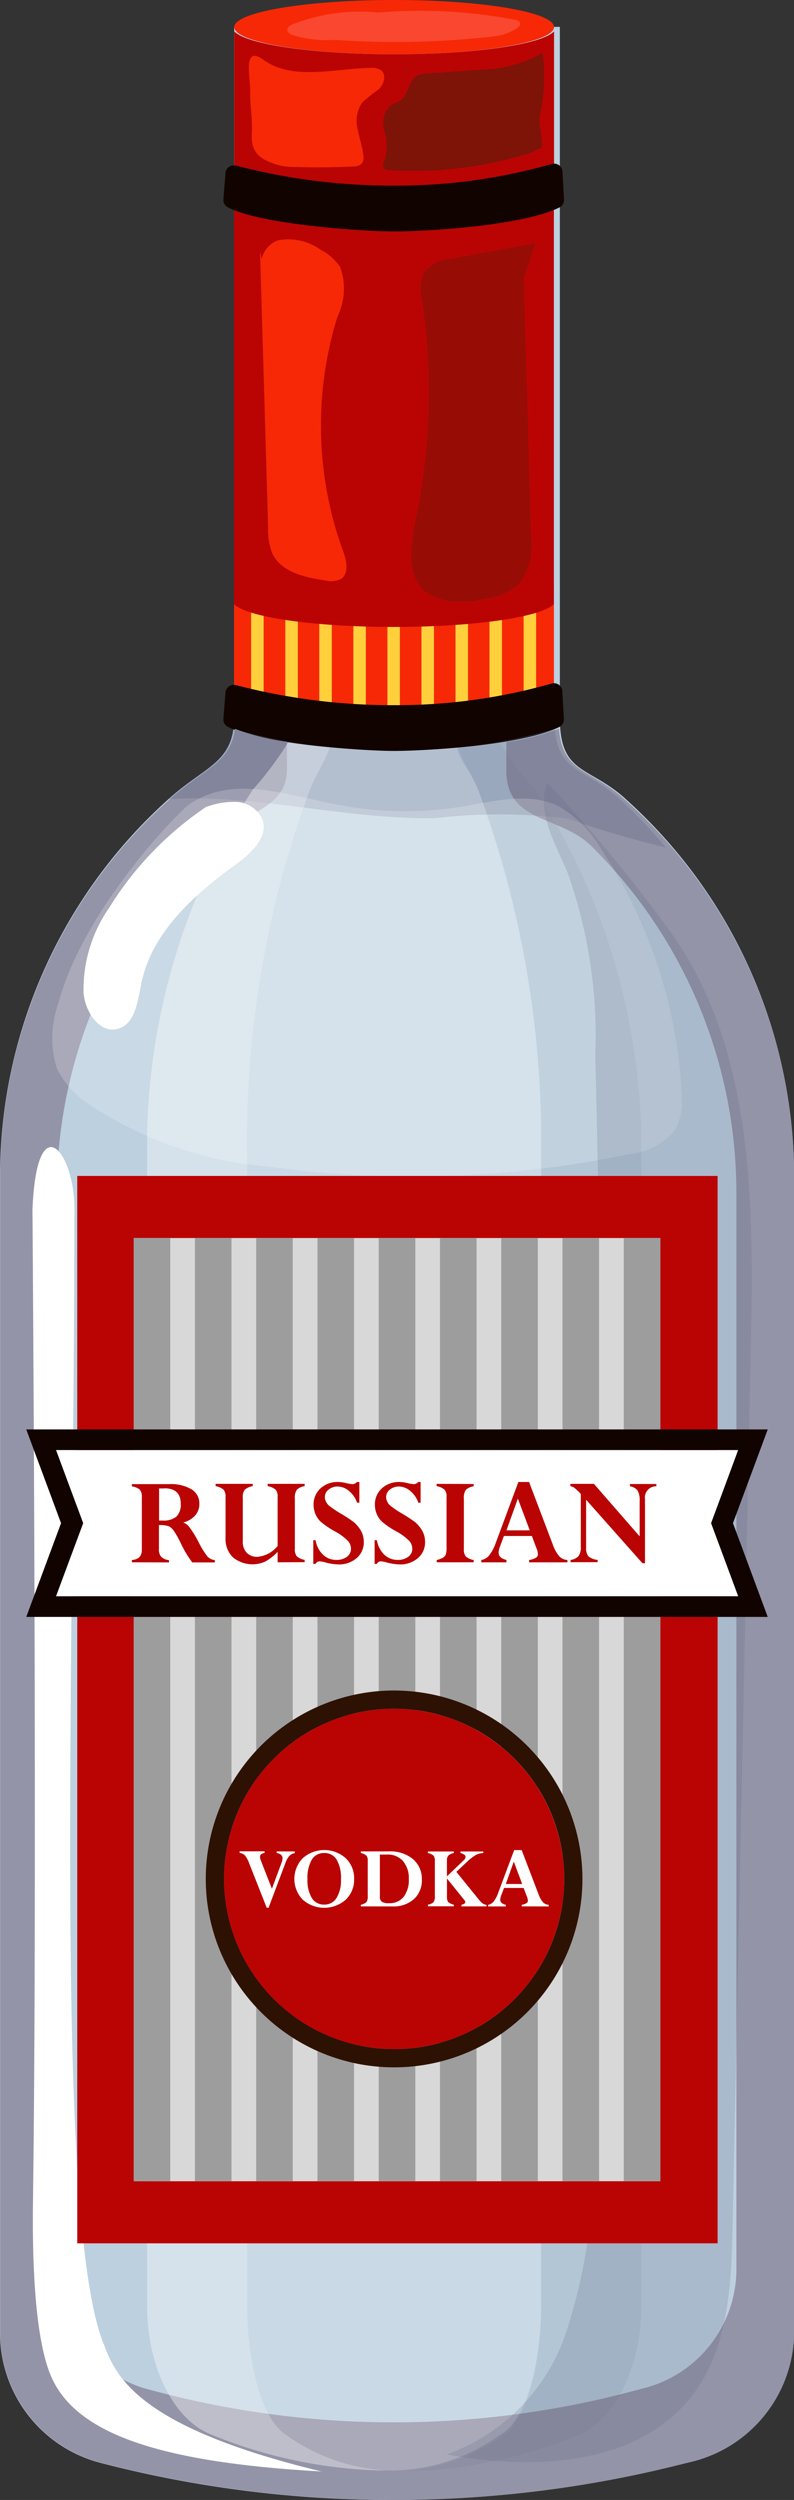
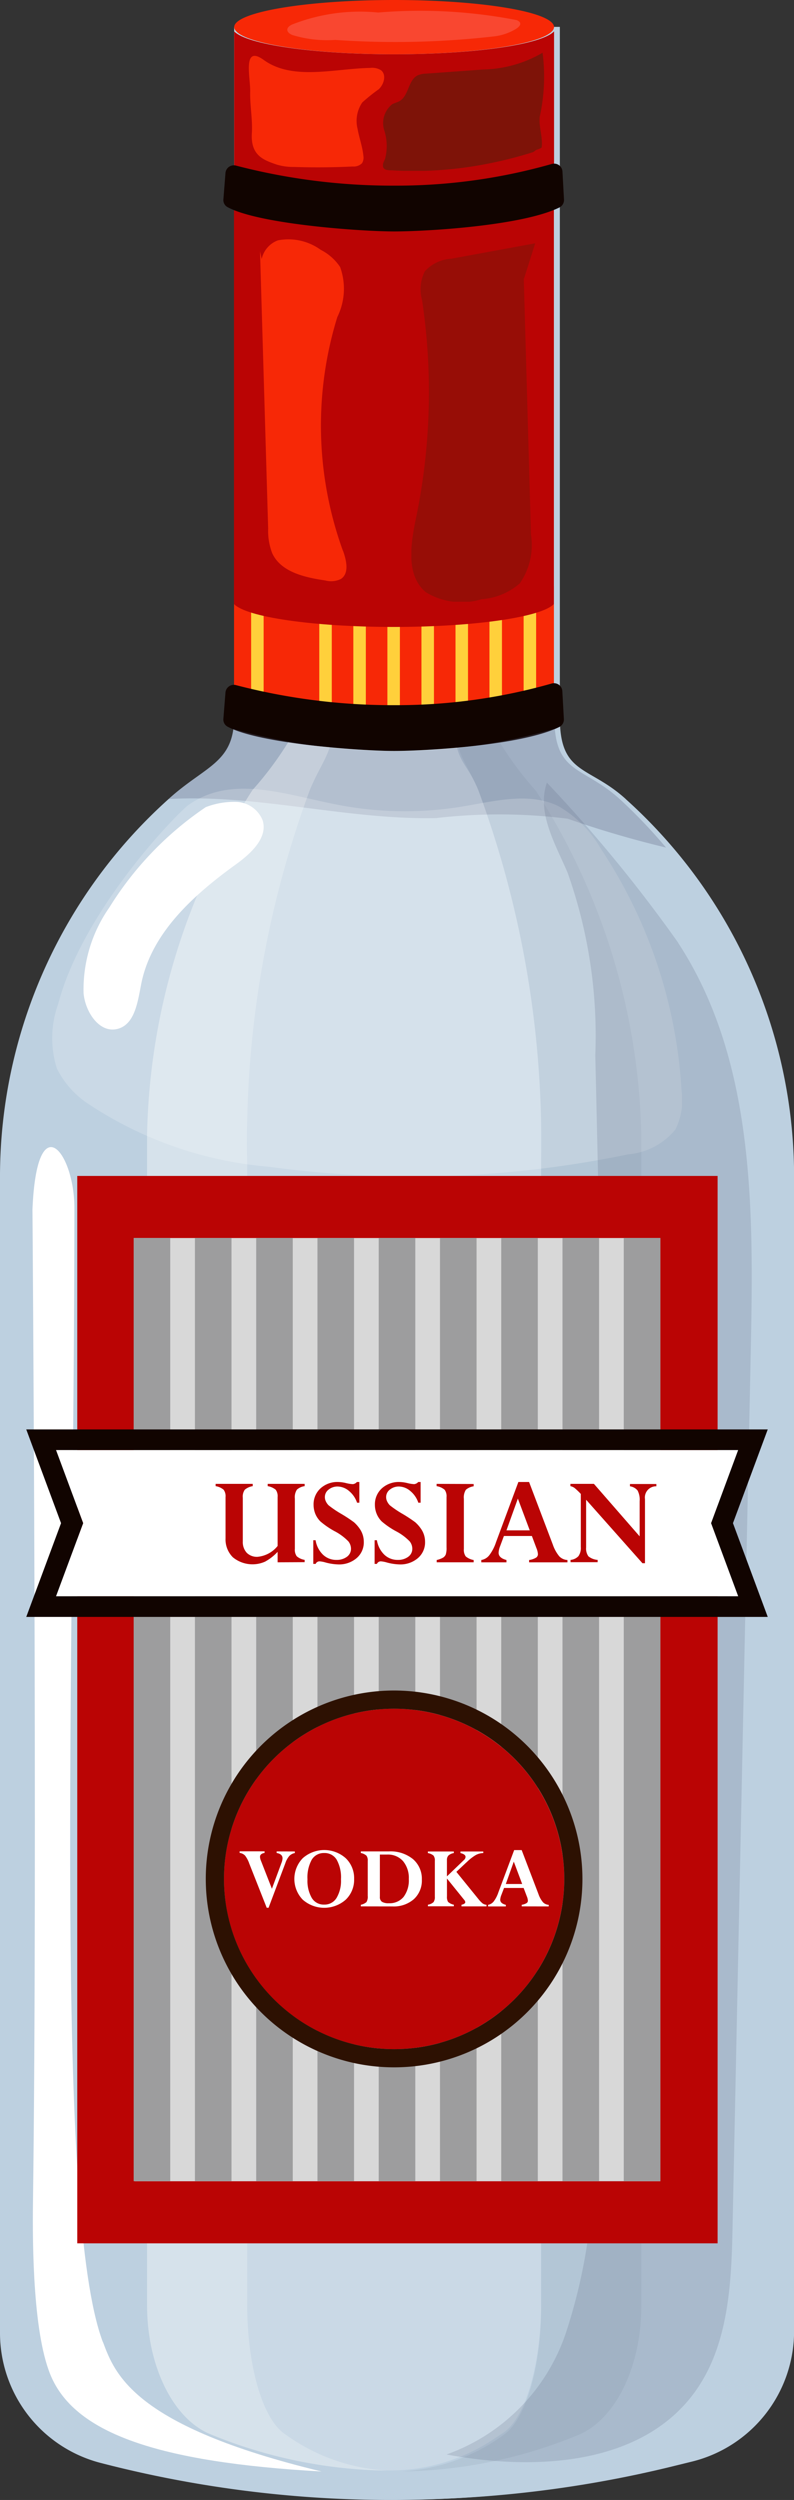
<svg xmlns="http://www.w3.org/2000/svg" width="28.395" height="89.364" viewBox="0 0 28.395 89.364">
  <rect x="0" y="0" width="28.395" height="89.364" fill="#333333" stroke="none" />
  <defs>
    <clipPath id="clip-path">
      <rect id="Rectangle_1227" data-name="Rectangle 1227" width="5.788" height="4.221" transform="translate(367.192 14.269)" fill="none" />
    </clipPath>
    <clipPath id="clip-path-2">
      <rect id="Rectangle_1228" data-name="Rectangle 1228" width="4.425" height="12.813" transform="translate(368.209 21.081)" fill="none" />
    </clipPath>
    <clipPath id="clip-path-3">
      <rect id="Rectangle_1229" data-name="Rectangle 1229" width="17.787" height="4.25" transform="translate(359.527 38.431)" fill="none" />
    </clipPath>
    <clipPath id="clip-path-4">
      <rect id="Rectangle_1230" data-name="Rectangle 1230" width="8.662" height="61.777" transform="translate(358.756 38.917)" fill="none" />
    </clipPath>
    <clipPath id="clip-path-5">
      <rect id="Rectangle_1231" data-name="Rectangle 1231" width="8.662" height="61.777" transform="translate(367.769 38.947)" fill="none" />
    </clipPath>
    <clipPath id="clip-path-6">
      <rect id="Rectangle_1232" data-name="Rectangle 1232" width="10.507" height="61.599" transform="translate(362.337 39.095)" fill="none" />
    </clipPath>
    <clipPath id="clip-path-7">
      <rect id="Rectangle_1233" data-name="Rectangle 1233" width="22.526" height="13.862" transform="translate(355.357 40.577)" fill="none" />
    </clipPath>
    <clipPath id="clip-path-8">
      <rect id="Rectangle_1234" data-name="Rectangle 1234" width="10.92" height="60.036" transform="translate(369.464 40.36)" fill="none" />
    </clipPath>
  </defs>
  <g id="_6" data-name="6" transform="translate(-353.496 -12.384)">
    <path id="Tracé_7307" data-name="Tracé 7307" d="M375.67,40.958c-1.334-1.213-2.367-.856-2.36-2.941V13.355H361.871V38.017c-.007,1.652-1.025,1.728-2.359,2.941a18.142,18.142,0,0,0-6.016,13.4V95.774a4.8,4.8,0,0,0,3.6,4.65,41.375,41.375,0,0,0,20.23.136l.7-.172a4.8,4.8,0,0,0,3.661-4.666V54.363a18.142,18.142,0,0,0-6.015-13.4" fill="#bdd0e0" />
    <path id="Tracé_7308" data-name="Tracé 7308" d="M375.876,40.948c-1.334-1.213-2.367-.856-2.359-2.941V13.345H362.078V38.007c-.008,1.652-1.026,1.728-2.36,2.941a18.142,18.142,0,0,0-6.015,13.4V95.764a4.8,4.8,0,0,0,3.6,4.65,41.375,41.375,0,0,0,20.23.136l.7-.172a4.8,4.8,0,0,0,3.661-4.666V54.353a18.142,18.142,0,0,0-6.015-13.4" fill="#bdd0e0" />
    <path id="Tracé_7309" data-name="Tracé 7309" d="M367.591,12.384c-3.16,0-5.72.434-5.72.971a.231.231,0,0,0,.076.15c.427.464,2.787.82,5.644.82s5.216-.356,5.643-.82a.231.231,0,0,0,.076-.15c0-.537-2.56-.971-5.719-.971" fill="#f72806" />
    <path id="Tracé_7310" data-name="Tracé 7310" d="M367.591,14.325c-2.9,0-5.288-.356-5.72-.82V19.02c.432.465,2.824.82,5.72.82s5.287-.355,5.719-.82V13.505c-.432.464-2.824.82-5.719.82" fill="#ba0404" />
    <path id="Tracé_7311" data-name="Tracé 7311" d="M367.586,34.163c-2.895,0-5.287-.355-5.72-.82v4.732c.433.464,2.825.82,5.72.82s5.287-.356,5.719-.82V33.343c-.432.465-2.824.82-5.719.82" fill="#f72806" />
-     <path id="Tracé_7312" data-name="Tracé 7312" d="M363.7,38.625c.141.022.294.04.448.059V33.952c-.154-.019-.307-.038-.448-.059Z" fill="#ffd03b" />
    <path id="Tracé_7313" data-name="Tracé 7313" d="M362.477,38.364c.131.041.285.079.447.116V33.747c-.162-.036-.316-.074-.447-.115Z" fill="#ffd03b" />
    <path id="Tracé_7314" data-name="Tracé 7314" d="M364.914,38.765c.146.013.293.026.447.036V34.069c-.154-.011-.3-.023-.447-.036Z" fill="#ffd03b" />
    <path id="Tracé_7315" data-name="Tracé 7315" d="M366.132,38.843c.149.007.294.015.447.019V34.13c-.153,0-.3-.013-.447-.019Z" fill="#ffd03b" />
    <path id="Tracé_7316" data-name="Tracé 7316" d="M367.35,34.142v4.732c.076,0,.147,0,.224,0s.148,0,.223,0V34.142c-.075,0-.147,0-.223,0s-.148,0-.224,0" fill="#ffd03b" />
    <path id="Tracé_7317" data-name="Tracé 7317" d="M368.568,38.862c.154-.005.3-.013.447-.019V34.111c-.149.006-.293.014-.447.019Z" fill="#ffd03b" />
    <path id="Tracé_7318" data-name="Tracé 7318" d="M369.786,38.8c.154-.011.3-.023.447-.036V34.033c-.147.012-.293.025-.447.036Z" fill="#ffd03b" />
    <path id="Tracé_7319" data-name="Tracé 7319" d="M371,38.684c.153-.019.306-.038.447-.059V33.893c-.141.021-.294.04-.447.059Z" fill="#ffd03b" />
    <path id="Tracé_7320" data-name="Tracé 7320" d="M372.222,33.748V38.48c.163-.037.317-.075.447-.115V33.632c-.13.041-.284.079-.447.116" fill="#ffd03b" />
    <path id="Tracé_7321" data-name="Tracé 7321" d="M367.583,19.145c-2.9,0-5.287-.356-5.719-.82v15.65c.433.465,2.825.82,5.72.82s5.287-.355,5.72-.82V18.325c-.433.464-2.825.82-5.72.82" fill="#ba0404" />
    <path id="Tracé_7322" data-name="Tracé 7322" d="M367.591,20.657c1.193,0,4.612-.206,5.922-.863a.3.3,0,0,0,.152-.285l-.054-.99a.3.3,0,0,0-.4-.269,20.25,20.25,0,0,1-5.464.77h-.323a22.215,22.215,0,0,1-5.479-.714.3.3,0,0,0-.386.265l-.073.931a.286.286,0,0,0,.135.279c1.113.618,4.78.876,5.966.876" fill="#110400" />
    <path id="Tracé_7323" data-name="Tracé 7323" d="M367.586,39.228c1.193,0,4.613-.206,5.922-.863a.3.3,0,0,0,.153-.285l-.055-.99a.3.3,0,0,0-.395-.269,20.256,20.256,0,0,1-5.464.77h-.322a22.209,22.209,0,0,1-5.48-.714.3.3,0,0,0-.386.266l-.074.93a.29.29,0,0,0,.136.279c1.113.618,4.78.876,5.965.876" fill="#110400" />
    <path id="Tracé_7324" data-name="Tracé 7324" d="M371.961,13.1a18.083,18.083,0,0,0-4.942-.268,6.614,6.614,0,0,0-3.088.433c-.077.04-.162.1-.161.186s.1.153.186.186a4.267,4.267,0,0,0,1.53.174,31.088,31.088,0,0,0,5.719-.131,1.96,1.96,0,0,0,.757-.271c.316-.214,0-.309,0-.309" fill="#f94730" />
    <path id="Tracé_7325" data-name="Tracé 7325" d="M367.048,15.567c.184-.178.274-.514.073-.673a.61.61,0,0,0-.392-.082c-1.27.023-2.766.462-3.8-.284-.775-.562-.474.632-.486,1.129s.09.991.06,1.488c-.048.8.417.959.887,1.122a2.046,2.046,0,0,0,.62.085c.7.023,1.4.017,2.1-.016a.425.425,0,0,0,.334-.119.386.386,0,0,0,.047-.266c-.032-.327-.151-.64-.208-.963a1.174,1.174,0,0,1,.168-.941,6.35,6.35,0,0,1,.6-.48" fill="#f72806" />
    <g id="Groupe_4756" data-name="Groupe 4756" opacity="0.5">
      <g id="Groupe_4755" data-name="Groupe 4755">
        <g id="Groupe_4754" data-name="Groupe 4754" clip-path="url(#clip-path)">
          <path id="Tracé_7326" data-name="Tracé 7326" d="M372.9,14.269a4.4,4.4,0,0,1-2.135.6l-2.031.147a.8.8,0,0,0-.3.061c-.344.168-.316.724-.645.918-.083.049-.181.069-.266.114a.862.862,0,0,0-.287.929,1.819,1.819,0,0,1,.031,1.024c-.043.1-.11.208-.065.306.052.113.208.1.332.106a13.512,13.512,0,0,0,3.413-.24,14.573,14.573,0,0,0,1.575-.4.247.247,0,0,0,.109-.062c.031-.038.233-.079.238-.128.042-.36-.111-.73-.07-1.091a6.649,6.649,0,0,0,.1-2.288" fill="#42210b" />
        </g>
      </g>
    </g>
-     <path id="Tracé_7327" data-name="Tracé 7327" d="M375.832,40.958c-1.241-1.12-2.212-.926-2.349-2.527a8.542,8.542,0,0,1-1.881.479V39.9c-.005,1.933,1.891,1.6,3.041,2.726a17.4,17.4,0,0,1,5.187,12.426V93.387a4.4,4.4,0,0,1-3.156,4.325l-.6.159a33.275,33.275,0,0,1-17.445-.125,4.41,4.41,0,0,1-3.1-4.311V55.051a17.394,17.394,0,0,1,5.188-12.426c1.15-1.124,3.036-1.195,3.041-2.726v-1a8.422,8.422,0,0,1-1.856-.461c-.178,1.243-1.125,1.423-2.34,2.519a18.083,18.083,0,0,0-6.059,13.4V95.774a4.809,4.809,0,0,0,3.624,4.65,41.977,41.977,0,0,0,20.379.136l.705-.172a4.81,4.81,0,0,0,3.687-4.666V54.363a18.083,18.083,0,0,0-6.059-13.4" fill="#9494a8" />
    <g id="Groupe_4759" data-name="Groupe 4759" opacity="0.3">
      <g id="Groupe_4758" data-name="Groupe 4758">
        <g id="Groupe_4757" data-name="Groupe 4757" clip-path="url(#clip-path-2)">
          <path id="Tracé_7328" data-name="Tracé 7328" d="M372.236,22.341l.4-1.26-3,.551a1.389,1.389,0,0,0-.946.449,1.431,1.431,0,0,0-.1,1.029,22.2,22.2,0,0,1-.214,7.782c-.192.925-.376,2.06.351,2.663a2.449,2.449,0,0,0,1.992.248,2.328,2.328,0,0,0,1.366-.566,2.4,2.4,0,0,0,.4-1.737l-.258-9.159" fill="#42210b" />
        </g>
      </g>
    </g>
    <path id="Tracé_7329" data-name="Tracé 7329" d="M365.759,32.071a13.138,13.138,0,0,1-.2-8.353,2.286,2.286,0,0,0,.1-1.79,1.841,1.841,0,0,0-.694-.614,1.97,1.97,0,0,0-1.531-.338.923.923,0,0,0-.58.667l-.059-.278.291,9.914a2.232,2.232,0,0,0,.143.876c.309.678,1.163.87,1.9.978a.8.8,0,0,0,.557-.052c.307-.2.2-.666.077-1.01" fill="#f72806" />
    <g id="Groupe_4762" data-name="Groupe 4762" opacity="0.3">
      <g id="Groupe_4761" data-name="Groupe 4761">
        <g id="Groupe_4760" data-name="Groupe 4760" clip-path="url(#clip-path-3)">
          <path id="Tracé_7330" data-name="Tracé 7330" d="M369.118,41.624a19.608,19.608,0,0,1,4.677.025,36.433,36.433,0,0,0,3.519,1.032,18.834,18.834,0,0,0-1.645-1.724c-1.231-1.119-2.2-.925-2.332-2.526a20.091,20.091,0,0,1-5.751.8,21.461,21.461,0,0,1-5.753-.79c-.175,1.238-1.108,1.423-2.307,2.506,3.184-.185,6.384.753,9.592.68" fill="#59627f" />
        </g>
      </g>
    </g>
    <g id="Groupe_4765" data-name="Groupe 4765" opacity="0.4">
      <g id="Groupe_4764" data-name="Groupe 4764">
        <g id="Groupe_4763" data-name="Groupe 4763" clip-path="url(#clip-path-4)">
          <path id="Tracé_7331" data-name="Tracé 7331" d="M363.678,99.389c-.79-.543-1.341-2.432-1.341-4.6V53.87a36.133,36.133,0,0,1,2.242-13.247c.3-.72.553-1.038.71-1.528-.492-.046-1-.1-1.487-.178a12.08,12.08,0,0,1-1.275,1.706,23.543,23.543,0,0,0-3.771,13.247V94.794c0,2.163.927,4.052,2.256,4.6a17.12,17.12,0,0,0,6.406,1.305A6.841,6.841,0,0,1,363.678,99.389Z" fill="#fdfdfd" />
        </g>
      </g>
    </g>
    <g id="Groupe_4768" data-name="Groupe 4768" opacity="0.1">
      <g id="Groupe_4767" data-name="Groupe 4767">
        <g id="Groupe_4766" data-name="Groupe 4766" clip-path="url(#clip-path-5)">
          <path id="Tracé_7332" data-name="Tracé 7332" d="M371.509,99.42c.79-.543,1.341-2.432,1.341-4.6V53.9a36.134,36.134,0,0,0-2.242-13.247c-.3-.72-.553-1.038-.71-1.528.492-.046,1-.1,1.487-.178a12.015,12.015,0,0,0,1.276,1.706,23.55,23.55,0,0,1,3.77,13.247V94.825c0,2.163-.927,4.052-2.255,4.6a17.129,17.129,0,0,1-6.407,1.305A6.841,6.841,0,0,0,371.509,99.42Z" fill="#59627f" />
        </g>
      </g>
    </g>
    <g id="Groupe_4771" data-name="Groupe 4771" opacity="0.2">
      <g id="Groupe_4770" data-name="Groupe 4770">
        <g id="Groupe_4769" data-name="Groupe 4769" clip-path="url(#clip-path-6)">
          <path id="Tracé_7333" data-name="Tracé 7333" d="M365.289,39.1c-.158.49-.412.808-.71,1.527a36.142,36.142,0,0,0-2.243,13.248V94.793c0,2.163.552,4.053,1.342,4.6a6.838,6.838,0,0,0,3.74,1.305c.057,0,.115-.007.172-.007a6.7,6.7,0,0,0,3.628-1.164l.261-.17c.8-.52,1.365-2.424,1.365-4.611V53.87A36.164,36.164,0,0,0,370.6,40.622c-.332-.8-.61-.92-.76-1.514-.924.084-1.774.12-2.256.12s-1.35-.044-2.3-.133" fill="#fdfdfd" />
        </g>
      </g>
    </g>
    <g id="Groupe_4774" data-name="Groupe 4774" opacity="0.2">
      <g id="Groupe_4773" data-name="Groupe 4773">
        <g id="Groupe_4772" data-name="Groupe 4772" clip-path="url(#clip-path-7)">
          <path id="Tracé_7334" data-name="Tracé 7334" d="M377.871,51.386a17.47,17.47,0,0,0-2.891-8.668,4.12,4.12,0,0,0-1.52-1.52c-1.052-.511-2.292-.171-3.446.019a12.584,12.584,0,0,1-4.354-.049c-1.929-.361-3.866-1.134-5.458.015-.733.636-3.795,3.931-4.621,7.078a3.6,3.6,0,0,0-.05,2.318,3.244,3.244,0,0,0,1.083,1.237,13.758,13.758,0,0,0,6.518,2.277,37.943,37.943,0,0,0,12.828-.446,2.451,2.451,0,0,0,1.689-.887,2.345,2.345,0,0,0,.222-1.374" fill="#fff" />
        </g>
      </g>
    </g>
    <path id="Tracé_7335" data-name="Tracé 7335" d="M361.448,41.723c.035-.012.073-.02.108-.031.047-.031.086-.068.133-.1Z" fill="#fff" />
    <path id="Tracé_7336" data-name="Tracé 7336" d="M362.886,41.7a1.059,1.059,0,0,0-.948-.653,2.835,2.835,0,0,0-1.083.189,11.864,11.864,0,0,0-3.449,3.588,5.113,5.113,0,0,0-.921,3.065c.06.664.562,1.437,1.21,1.275.624-.156.727-.974.851-1.606.36-1.827,1.875-3.184,3.385-4.275.536-.387,1.156-.953.955-1.583" fill="#fff" />
    <path id="Tracé_7337" data-name="Tracé 7337" d="M357.173,96.1c-1.733-4.605-1.03-23.556-1.016-40.531,0-2.006-1.345-3.711-1.5.047,0,0,.18,23.369.019,35.445-.022,1.614,0,4.872.679,6.339.892,1.933,3.712,3,9.641,3.33-6.741-1.625-7.391-3.493-7.819-4.63" fill="#fff" />
    <g id="Groupe_4777" data-name="Groupe 4777" opacity="0.2">
      <g id="Groupe_4776" data-name="Groupe 4776">
        <g id="Groupe_4775" data-name="Groupe 4775" clip-path="url(#clip-path-8)">
          <path id="Tracé_7338" data-name="Tracé 7338" d="M377.754,46.089a52.021,52.021,0,0,0-4.7-5.729c-.37,1.066.293,2.176.738,3.212a17.419,17.419,0,0,1,.993,6.531c.307,13.17.575,26.354-.066,39.513a19.665,19.665,0,0,1-.993,6.182,6.961,6.961,0,0,1-4.261,4.323c3.144.589,6.914.394,8.831-2.166,1.266-1.692,1.361-3.959,1.4-6.072q.327-15.7.653-31.4c.1-4.953.113-10.247-2.6-14.394" fill="#59627f" />
        </g>
      </g>
    </g>
    <rect id="Rectangle_1235" data-name="Rectangle 1235" width="18.802" height="33.717" transform="translate(358.309 56.635)" fill="#d8d8d8" />
    <path id="Tracé_7339" data-name="Tracé 7339" d="M356.259,54.419V92.574h22.9V54.419Zm20.853,35.936h-18.8V56.638h18.8Z" fill="#ba0404" />
    <rect id="Rectangle_1236" data-name="Rectangle 1236" width="1.308" height="33.717" transform="translate(358.276 56.635)" fill="#9d9d9e" />
    <rect id="Rectangle_1237" data-name="Rectangle 1237" width="1.308" height="33.717" transform="translate(360.467 56.635)" fill="#9d9d9e" />
    <rect id="Rectangle_1238" data-name="Rectangle 1238" width="1.308" height="33.717" transform="translate(362.658 56.635)" fill="#9d9d9e" />
    <rect id="Rectangle_1239" data-name="Rectangle 1239" width="1.308" height="33.717" transform="translate(364.849 56.635)" fill="#9d9d9e" />
    <rect id="Rectangle_1240" data-name="Rectangle 1240" width="1.308" height="33.717" transform="translate(367.04 56.635)" fill="#9d9d9e" />
    <rect id="Rectangle_1241" data-name="Rectangle 1241" width="1.308" height="33.717" transform="translate(369.231 56.635)" fill="#9d9d9e" />
    <rect id="Rectangle_1242" data-name="Rectangle 1242" width="1.308" height="33.717" transform="translate(371.421 56.635)" fill="#9d9d9e" />
    <rect id="Rectangle_1243" data-name="Rectangle 1243" width="1.308" height="33.717" transform="translate(373.612 56.635)" fill="#9d9d9e" />
    <rect id="Rectangle_1244" data-name="Rectangle 1244" width="1.308" height="33.717" transform="translate(375.803 56.635)" fill="#9d9d9e" />
    <path id="Tracé_7340" data-name="Tracé 7340" d="M379.892,64.217H355.5l.969,2.613-.969,2.614h24.4l-.97-2.614Z" fill="#fff" />
    <path id="Tracé_7341" data-name="Tracé 7341" d="M380.952,63.48H354.435l1.244,3.351-1.244,3.351h26.517l-1.244-3.351ZM355.5,69.444l.97-2.613-.97-2.614h24.395l-.969,2.614.969,2.613Z" fill="#110400" />
    <path id="Tracé_7342" data-name="Tracé 7342" d="M367.59,73.463a6.085,6.085,0,1,0,6.085,6.085,6.092,6.092,0,0,0-6.085-6.085" fill="#ba0404" />
    <path id="Tracé_7343" data-name="Tracé 7343" d="M367.591,72.813a6.735,6.735,0,1,0,6.734,6.735,6.742,6.742,0,0,0-6.734-6.735m-6.085,6.735a6.085,6.085,0,1,1,6.085,6.085,6.092,6.092,0,0,1-6.085-6.085" fill="#2d1102" />
    <path id="Tracé_7344" data-name="Tracé 7344" d="M364.04,78.566v.057a.372.372,0,0,0-.194.1.774.774,0,0,0-.146.263L363.1,80.58h-.065L362.411,79a1.014,1.014,0,0,0-.152-.288.327.327,0,0,0-.194-.094v-.057h.893v.057c-.11.018-.164.066-.164.143a.415.415,0,0,0,.035.139l.391,1,.349-.943a.461.461,0,0,0,.031-.147c0-.1-.071-.167-.211-.189v-.057Z" fill="#fff" />
    <path id="Tracé_7345" data-name="Tracé 7345" d="M366.16,79.549a.985.985,0,0,1-.3.741,1.163,1.163,0,0,1-1.537,0,1.066,1.066,0,0,1,0-1.483,1.157,1.157,0,0,1,1.537,0,.987.987,0,0,1,.3.742m-.47.013a1.294,1.294,0,0,0-.153-.7.5.5,0,0,0-.449-.24.5.5,0,0,0-.444.24,1.314,1.314,0,0,0-.152.7,1.227,1.227,0,0,0,.154.666.494.494,0,0,0,.442.237.5.5,0,0,0,.443-.236,1.191,1.191,0,0,0,.159-.67" fill="#fff" />
    <path id="Tracé_7346" data-name="Tracé 7346" d="M366.4,80.529v-.057a.454.454,0,0,0,.2-.094.366.366,0,0,0,.047-.224V78.9a.278.278,0,0,0-.047-.185.433.433,0,0,0-.2-.094v-.057h1a1.269,1.269,0,0,1,.865.276.925.925,0,0,1,.317.73.9.9,0,0,1-.284.7,1.089,1.089,0,0,1-.767.261Zm.937-1.852h-.256v1.509a.2.2,0,0,0,.074.179.445.445,0,0,0,.246.052.647.647,0,0,0,.528-.226.981.981,0,0,0,.187-.639.939.939,0,0,0-.205-.639.721.721,0,0,0-.574-.236" fill="#fff" />
    <path id="Tracé_7347" data-name="Tracé 7347" d="M370.182,78.951l-.366.344.786.969a1,1,0,0,0,.154.16.271.271,0,0,0,.137.048v.057H370v-.057c.091-.021.136-.053.136-.094a.147.147,0,0,0-.041-.083l-.615-.762v.641a.337.337,0,0,0,.04.195.428.428,0,0,0,.206.1v.057H368.8v-.057a.382.382,0,0,0,.2-.092.308.308,0,0,0,.047-.193V78.9a.274.274,0,0,0-.049-.187.42.42,0,0,0-.2-.089v-.057h.927v.057a.369.369,0,0,0-.195.09.232.232,0,0,0-.051.161v.582l.605-.582a.161.161,0,0,0,.061-.113c0-.064-.061-.11-.182-.138v-.057h.816v.057a.576.576,0,0,0-.271.072,1.669,1.669,0,0,0-.324.256" fill="#fff" />
    <path id="Tracé_7348" data-name="Tracé 7348" d="M372.154,80.529v-.057a.466.466,0,0,0,.17-.057.1.1,0,0,0,.05-.094.46.46,0,0,0-.038-.15l-.114-.3h-.7l-.1.26a.517.517,0,0,0-.037.161c0,.087.066.148.2.182v.057h-.634v-.057a.333.333,0,0,0,.2-.12,1.12,1.12,0,0,0,.168-.326l.565-1.511h.268l.6,1.572a.916.916,0,0,0,.161.291.306.306,0,0,0,.206.094v.057Zm-.569-.8h.585l-.3-.8Z" fill="#fff" />
-     <path id="Tracé_7349" data-name="Tracé 7349" d="M358.212,68.23v-.082c.238-.018.356-.138.356-.357V65.9a.383.383,0,0,0-.074-.269.548.548,0,0,0-.282-.114v-.082h1.332a1.46,1.46,0,0,1,.8.185.587.587,0,0,1,.281.518.618.618,0,0,1-.146.414.845.845,0,0,1-.42.252v.009a.448.448,0,0,1,.212.164,3.59,3.59,0,0,1,.333.544,3,3,0,0,0,.31.5.43.43,0,0,0,.265.131v.082h-.807a3.9,3.9,0,0,1-.408-.68,3.551,3.551,0,0,0-.253-.451.54.54,0,0,0-.173-.159.979.979,0,0,0-.358-.044v.859a.387.387,0,0,0,.081.274.445.445,0,0,0,.278.119v.082Zm1.164-2.64h-.191v1.147c.047,0,.093,0,.135,0a.7.7,0,0,0,.487-.143.6.6,0,0,0,.153-.455q0-.553-.584-.554" fill="#ba0404" />
    <path id="Tracé_7350" data-name="Tracé 7350" d="M363.424,68.23v-.374a1.763,1.763,0,0,1-.448.35,1.105,1.105,0,0,1-1.153-.156.9.9,0,0,1-.261-.677V65.9a.389.389,0,0,0-.069-.264.577.577,0,0,0-.286-.128v-.082h1.327v.082a.565.565,0,0,0-.284.128.43.43,0,0,0-.071.288v1.565a.566.566,0,0,0,.14.4.513.513,0,0,0,.385.145,1.042,1.042,0,0,0,.72-.388V65.9a.389.389,0,0,0-.068-.264.6.6,0,0,0-.287-.128v-.082h1.322v.082a.508.508,0,0,0-.276.124.49.49,0,0,0-.074.324v1.794a.391.391,0,0,0,.068.265.577.577,0,0,0,.282.128v.082Z" fill="#ba0404" />
    <path id="Tracé_7351" data-name="Tracé 7351" d="M366.347,65.359V66.1h-.082a.916.916,0,0,0-.28-.413.644.644,0,0,0-.412-.166.5.5,0,0,0-.325.11.332.332,0,0,0-.134.268.342.342,0,0,0,.035.152.486.486,0,0,0,.1.143,3.736,3.736,0,0,0,.429.292,5.084,5.084,0,0,1,.478.313,1.261,1.261,0,0,1,.2.226.807.807,0,0,1,.15.468.737.737,0,0,1-.263.593.958.958,0,0,1-.637.22,1.919,1.919,0,0,1-.479-.073.986.986,0,0,0-.2-.037.149.149,0,0,0-.143.091H364.7V67.44h.082a.926.926,0,0,0,.262.515.68.68,0,0,0,.488.189.6.6,0,0,0,.371-.112.349.349,0,0,0,.145-.285.427.427,0,0,0-.093-.264,1.923,1.923,0,0,0-.5-.369,2.923,2.923,0,0,1-.5-.344.84.84,0,0,1-.183-.273.864.864,0,0,1-.062-.32.771.771,0,0,1,.247-.589.893.893,0,0,1,.633-.229,1.3,1.3,0,0,1,.286.04,1.269,1.269,0,0,0,.238.037.215.215,0,0,0,.145-.077Z" fill="#ba0404" />
    <path id="Tracé_7352" data-name="Tracé 7352" d="M368.538,65.359V66.1h-.082a.916.916,0,0,0-.28-.413.644.644,0,0,0-.412-.166.5.5,0,0,0-.325.11.332.332,0,0,0-.134.268.342.342,0,0,0,.035.152.486.486,0,0,0,.1.143,3.73,3.73,0,0,0,.429.292,5.082,5.082,0,0,1,.478.313,1.26,1.26,0,0,1,.2.226.807.807,0,0,1,.15.468.737.737,0,0,1-.263.593.958.958,0,0,1-.637.22,1.919,1.919,0,0,1-.479-.073.986.986,0,0,0-.2-.037.149.149,0,0,0-.143.091h-.082V67.44h.082a.926.926,0,0,0,.262.515.68.68,0,0,0,.488.189.6.6,0,0,0,.371-.112.349.349,0,0,0,.145-.285.428.428,0,0,0-.093-.264,1.923,1.923,0,0,0-.5-.369,2.923,2.923,0,0,1-.5-.344.822.822,0,0,1-.182-.273.845.845,0,0,1-.063-.32.771.771,0,0,1,.247-.589.9.9,0,0,1,.633-.229,1.289,1.289,0,0,1,.286.04,1.269,1.269,0,0,0,.238.037.215.215,0,0,0,.145-.077Z" fill="#ba0404" />
    <path id="Tracé_7353" data-name="Tracé 7353" d="M370.435,65.431v.082a.538.538,0,0,0-.278.124.509.509,0,0,0-.072.324v1.794a.4.4,0,0,0,.067.265.6.6,0,0,0,.283.128v.082h-1.322v-.082a.881.881,0,0,0,.223-.082.25.25,0,0,0,.1-.112.738.738,0,0,0,.029-.259V65.9a.389.389,0,0,0-.069-.264.582.582,0,0,0-.286-.128v-.082Z" fill="#ba0404" />
    <path id="Tracé_7354" data-name="Tracé 7354" d="M372.418,68.231v-.083a.663.663,0,0,0,.243-.081.147.147,0,0,0,.072-.133.672.672,0,0,0-.055-.215l-.161-.43h-1l-.138.371a.733.733,0,0,0-.052.229c0,.124.094.21.281.259v.083h-.9v-.083a.458.458,0,0,0,.285-.17,1.592,1.592,0,0,0,.241-.465l.8-2.154h.383l.85,2.241a1.334,1.334,0,0,0,.229.415.434.434,0,0,0,.293.133v.083Zm-.81-1.143h.833l-.425-1.135Z" fill="#ba0404" />
    <path id="Tracé_7355" data-name="Tracé 7355" d="M376.025,65.513v-.082h.944v.082a.4.4,0,0,0-.407.458v2.292h-.091l-2.014-2.269V67.7a.478.478,0,0,0,.082.316.592.592,0,0,0,.33.128v.082H373.9v-.082a.443.443,0,0,0,.281-.133.5.5,0,0,0,.086-.325v-1.9a2.577,2.577,0,0,0-.226-.215.379.379,0,0,0-.146-.063v-.082h.841l1.635,1.876V66.048a.712.712,0,0,0-.073-.383.421.421,0,0,0-.277-.152" fill="#ba0404" />
  </g>
</svg>